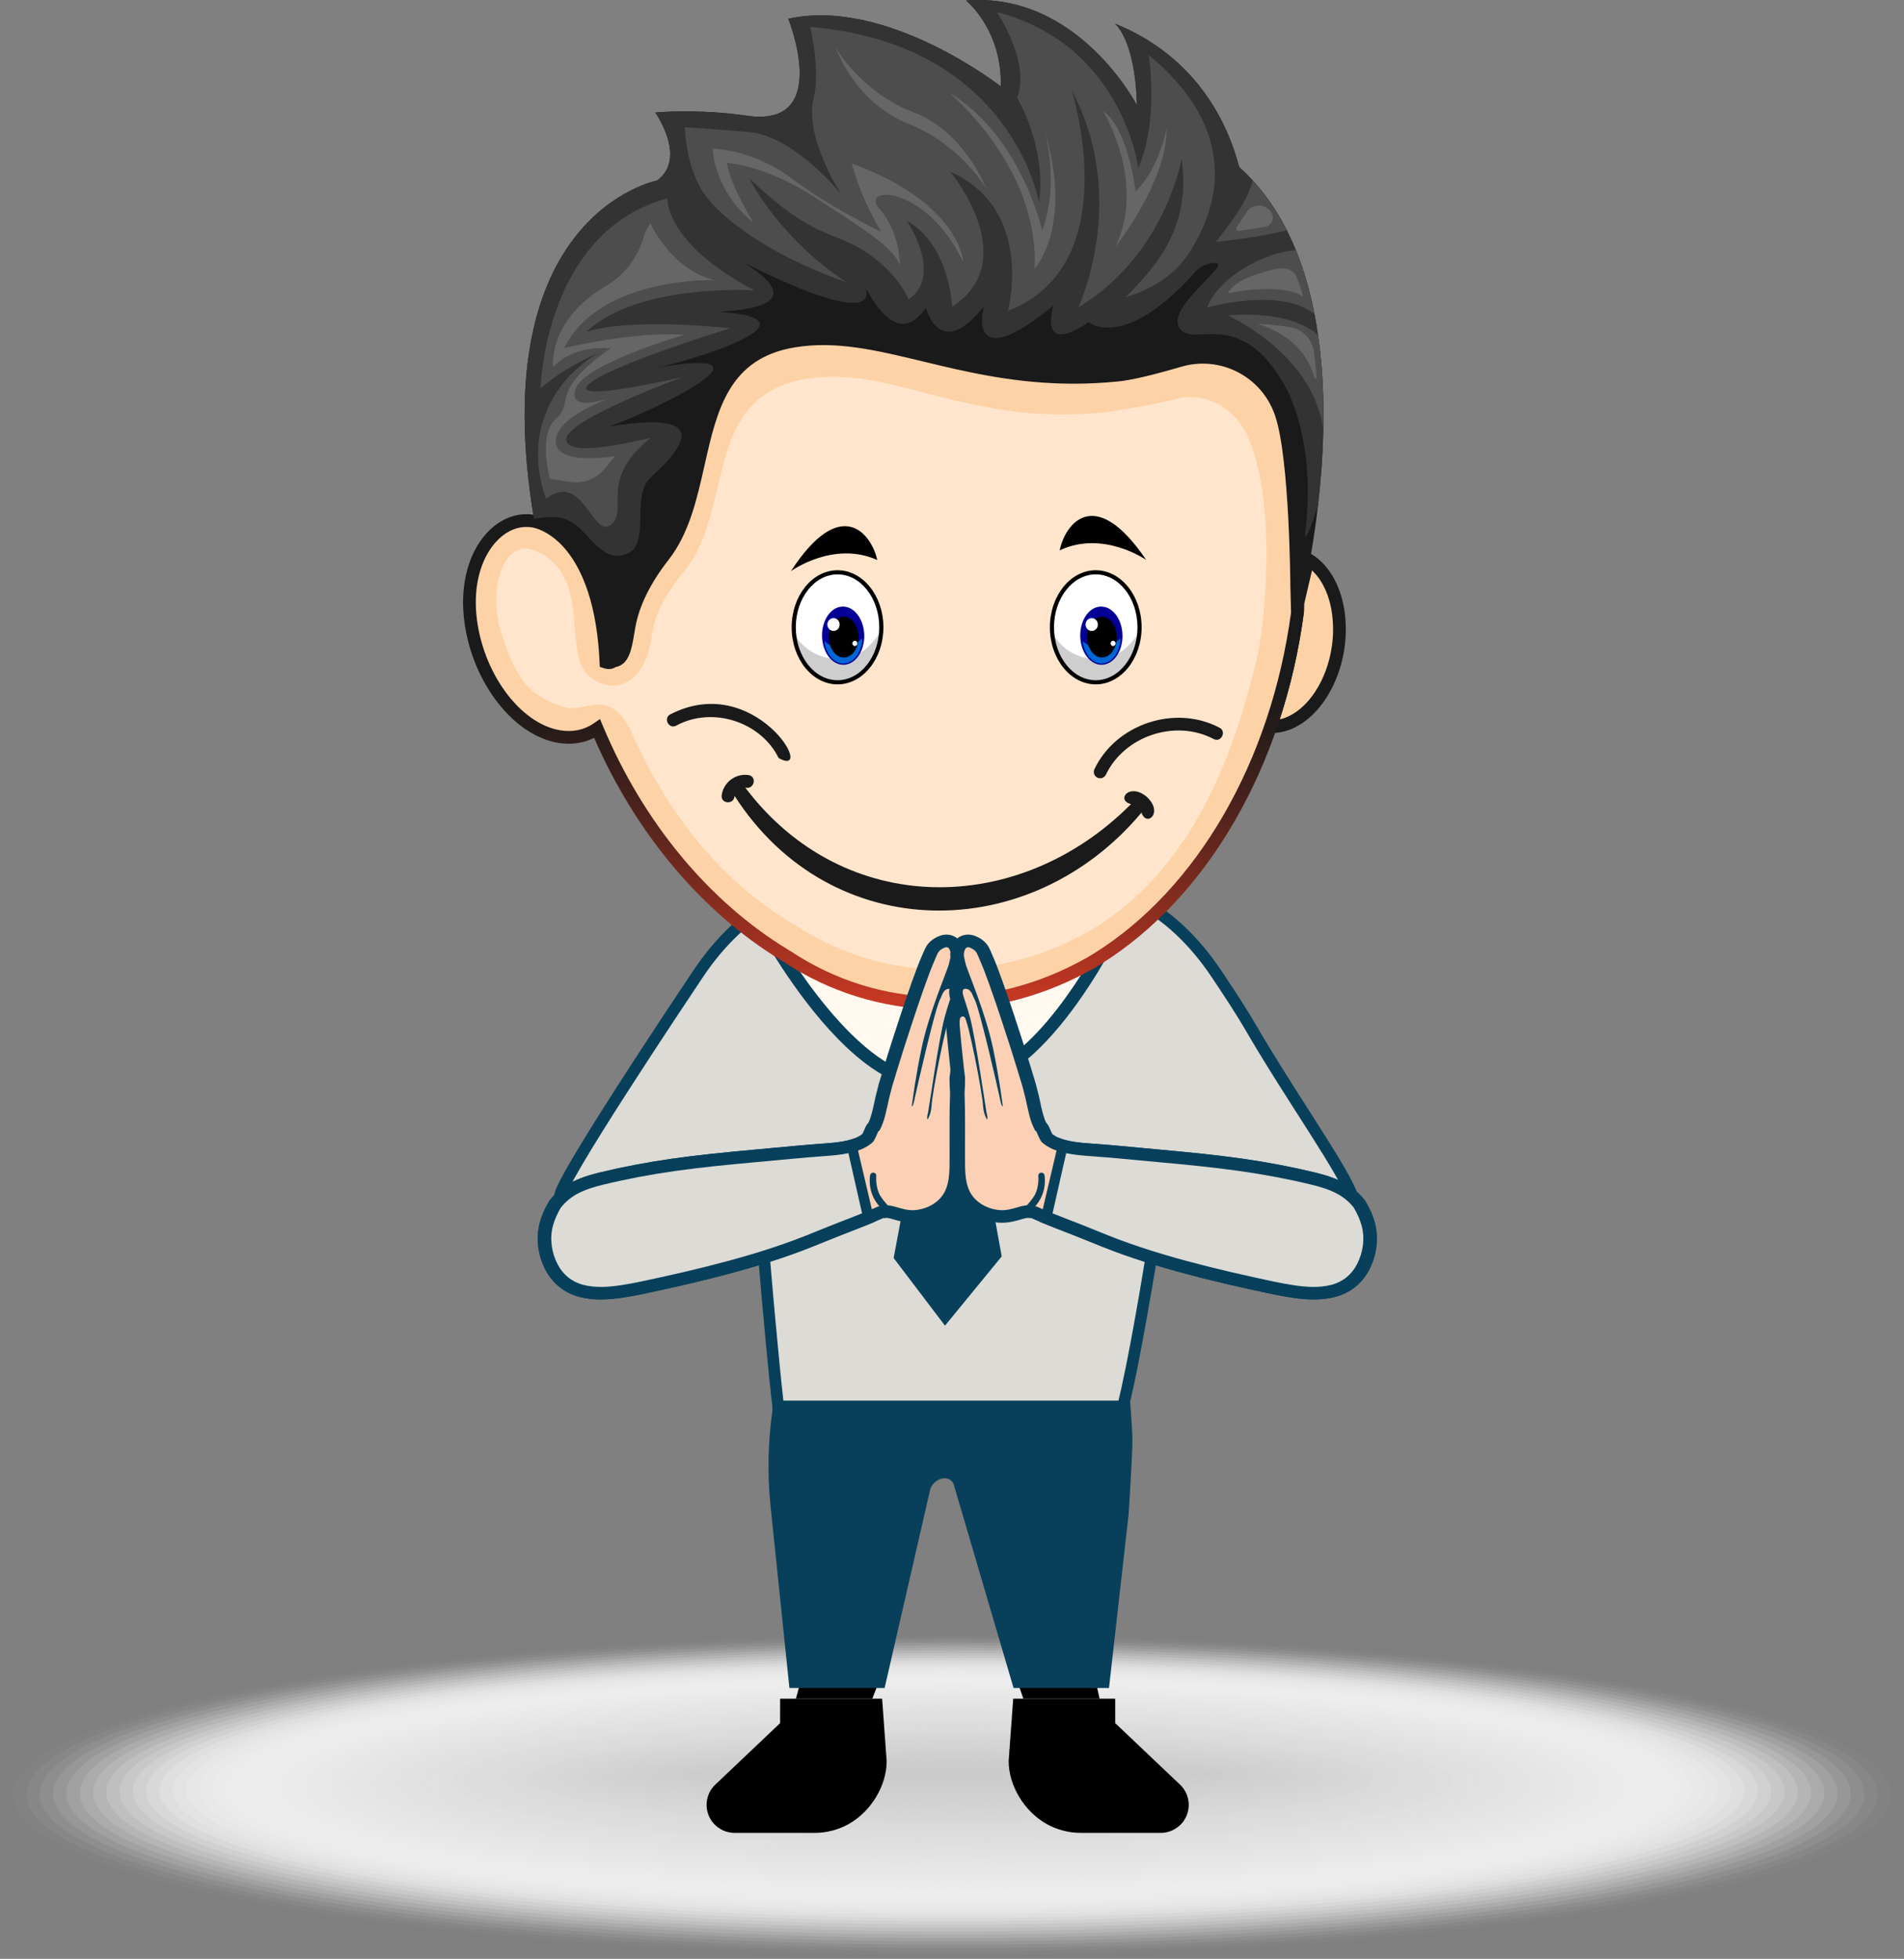
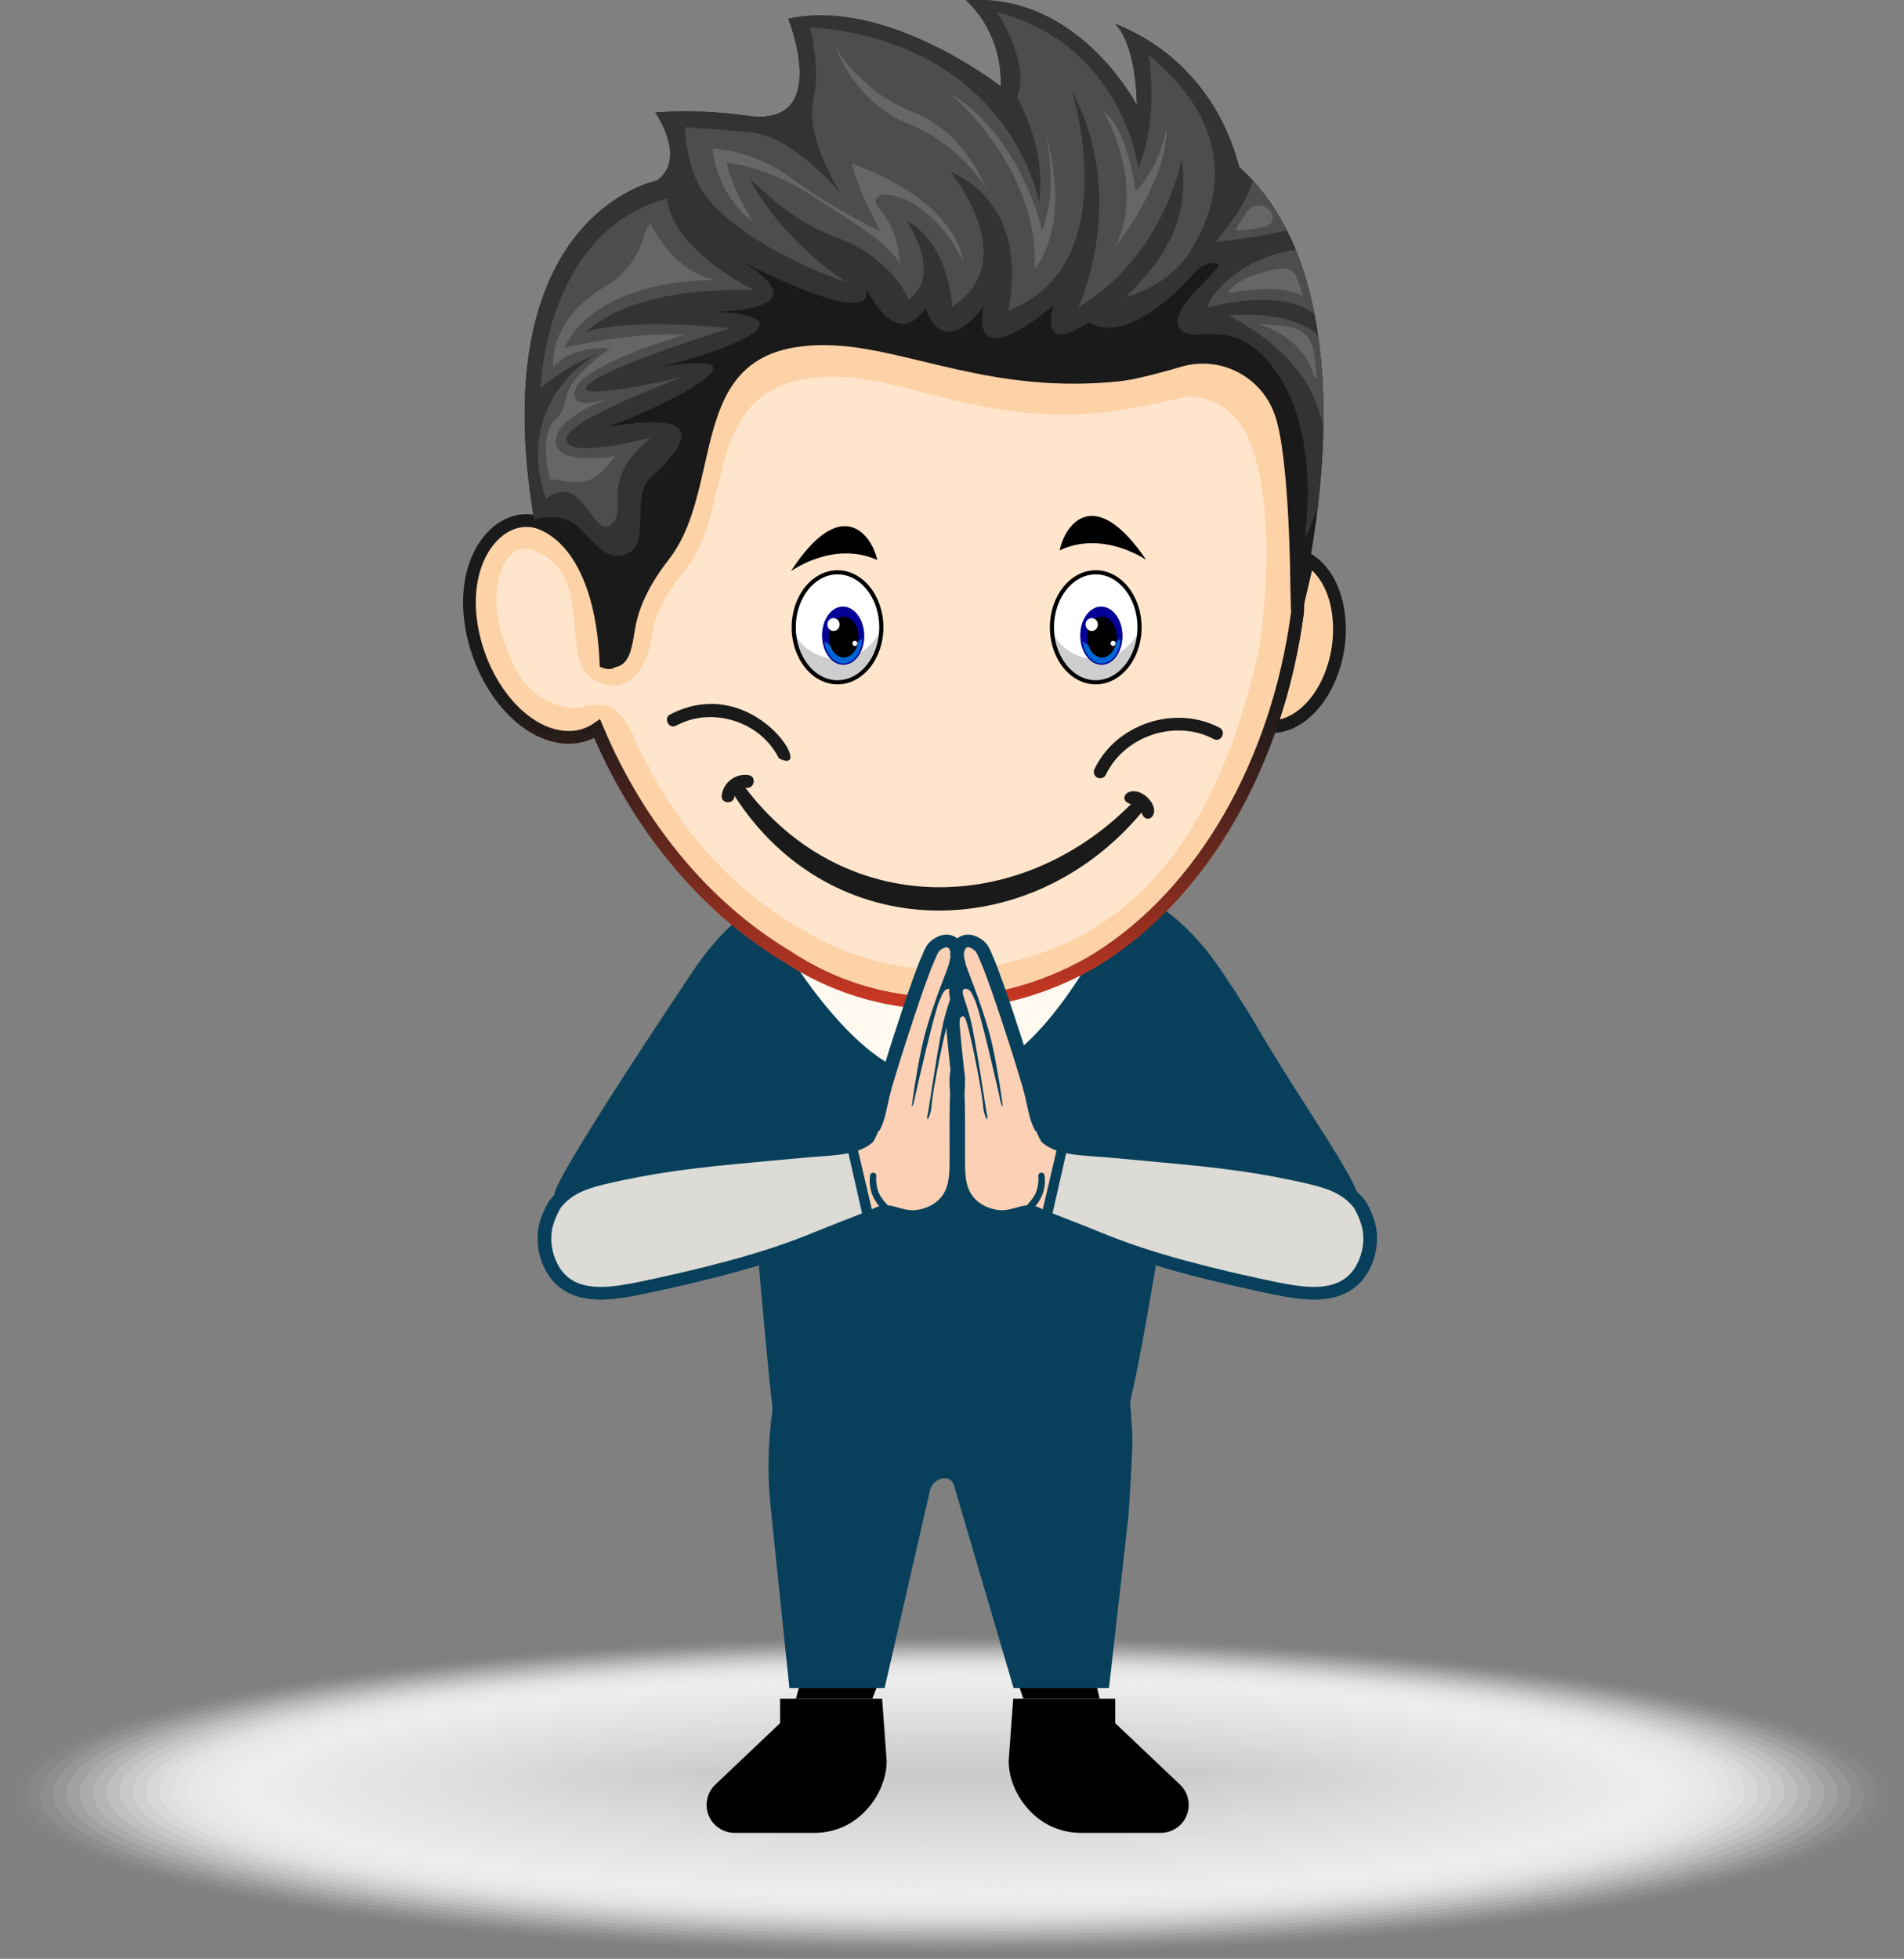
<svg xmlns="http://www.w3.org/2000/svg" width="353" height="363" viewBox="0 0 353 363" fill="none">
  <rect x="0" y="0" width="353" height="363" fill="#808080" stroke="none" />
  <g style="mix-blend-mode:multiply">
    <path opacity="0.02" d="M176.5 362.277C272.618 362.277 350.538 349.012 350.538 332.649C350.538 316.286 272.618 303.022 176.5 303.022C80.382 303.022 2.462 316.286 2.462 332.649C2.462 349.012 80.382 362.277 176.5 362.277Z" fill="#FEFEFE" />
    <path opacity="0.04" d="M176.5 361.651C271.257 361.651 348.073 348.631 348.073 332.569C348.073 316.508 271.257 303.487 176.5 303.487C81.743 303.487 4.927 316.508 4.927 332.569C4.927 348.631 81.743 361.651 176.5 361.651Z" fill="#FDFDFD" />
    <path opacity="0.06" d="M176.5 361.028C269.896 361.028 345.609 348.252 345.609 332.492C345.609 316.731 269.896 303.955 176.5 303.955C83.104 303.955 7.391 316.731 7.391 332.492C7.391 348.252 83.104 361.028 176.5 361.028Z" fill="#FCFCFC" />
    <path opacity="0.08" d="M176.5 360.401C268.535 360.401 343.144 347.87 343.144 332.412C343.144 316.954 268.535 304.423 176.5 304.423C84.465 304.423 9.856 316.954 9.856 332.412C9.856 347.87 84.465 360.401 176.5 360.401Z" fill="#FBFBFB" />
    <path opacity="0.1" d="M176.5 359.778C267.175 359.778 340.682 347.491 340.682 332.334C340.682 317.178 267.175 304.891 176.5 304.891C85.825 304.891 12.318 317.178 12.318 332.334C12.318 347.491 85.825 359.778 176.5 359.778Z" fill="#FAFAFA" />
    <path opacity="0.12" d="M176.5 359.152C265.814 359.152 338.217 347.11 338.217 332.255C338.217 317.399 265.814 305.357 176.5 305.357C87.186 305.357 14.783 317.399 14.783 332.255C14.783 347.11 87.186 359.152 176.5 359.152Z" fill="#F9F9F9" />
    <path opacity="0.13" d="M176.5 358.527C264.453 358.527 335.753 346.73 335.753 332.177C335.753 317.624 264.453 305.827 176.5 305.827C88.547 305.827 17.247 317.624 17.247 332.177C17.247 346.73 88.547 358.527 176.5 358.527Z" fill="#F8F8F8" />
    <path opacity="0.15" d="M176.5 357.902C263.093 357.902 333.291 346.349 333.291 332.097C333.291 317.846 263.093 306.292 176.5 306.292C89.907 306.292 19.709 317.846 19.709 332.097C19.709 346.349 89.907 357.902 176.5 357.902Z" fill="#F7F7F7" />
    <path opacity="0.17" d="M176.5 357.279C261.732 357.279 330.826 345.97 330.826 332.02C330.826 318.069 261.732 306.76 176.5 306.76C91.268 306.76 22.174 318.069 22.174 332.02C22.174 345.97 91.268 357.279 176.5 357.279Z" fill="#F6F6F6" />
    <path opacity="0.19" d="M176.5 356.654C260.371 356.654 328.362 345.589 328.362 331.94C328.362 318.291 260.371 307.226 176.5 307.226C92.629 307.226 24.638 318.291 24.638 331.94C24.638 345.589 92.629 356.654 176.5 356.654Z" fill="#F5F5F5" />
    <path opacity="0.21" d="M176.5 356.028C259.011 356.028 325.899 345.209 325.899 331.862C325.899 318.516 259.011 307.696 176.5 307.696C93.989 307.696 27.101 318.516 27.101 331.862C27.101 345.209 93.989 356.028 176.5 356.028Z" fill="#F4F4F4" />
    <path opacity="0.23" d="M176.5 355.403C257.65 355.403 323.435 344.828 323.435 331.782C323.435 318.737 257.65 308.162 176.5 308.162C95.35 308.162 29.565 318.737 29.565 331.782C29.565 344.828 95.35 355.403 176.5 355.403Z" fill="#F3F3F3" />
    <path opacity="0.25" d="M176.5 354.78C256.289 354.78 320.97 344.449 320.97 331.705C320.97 318.961 256.289 308.63 176.5 308.63C96.711 308.63 32.03 318.961 32.03 331.705C32.03 344.449 96.711 354.78 176.5 354.78Z" fill="#F2F2F2" />
    <path opacity="0.27" d="M176.5 354.152C254.928 354.152 318.506 344.067 318.506 331.625C318.506 319.183 254.928 309.098 176.5 309.098C98.072 309.098 34.494 319.183 34.494 331.625C34.494 344.067 98.072 354.152 176.5 354.152Z" fill="#F1F1F1" />
    <path opacity="0.29" d="M176.5 353.529C253.568 353.529 316.044 343.688 316.044 331.547C316.044 319.407 253.568 309.565 176.5 309.565C99.432 309.565 36.956 319.407 36.956 331.547C36.956 343.688 99.432 353.529 176.5 353.529Z" fill="#F0F0F0" />
    <path opacity="0.31" d="M176.5 352.904C252.207 352.904 313.579 343.307 313.579 331.468C313.579 319.629 252.207 310.031 176.5 310.031C100.793 310.031 39.421 319.629 39.421 331.468C39.421 343.307 100.793 352.904 176.5 352.904Z" fill="#EFEFEF" />
    <path opacity="0.33" d="M176.5 352.279C250.846 352.279 311.115 342.926 311.115 331.39C311.115 319.853 250.846 310.501 176.5 310.501C102.154 310.501 41.885 319.853 41.885 331.39C41.885 342.926 102.154 352.279 176.5 352.279Z" fill="#EEEEEE" />
    <path opacity="0.35" d="M176.5 351.653C249.486 351.653 308.652 342.545 308.652 331.31C308.652 320.075 249.486 310.967 176.5 310.967C103.514 310.967 44.348 320.075 44.348 331.31C44.348 342.545 103.514 351.653 176.5 351.653Z" fill="#EDEDED" />
    <path opacity="0.37" d="M176.5 351.03C248.125 351.03 306.188 342.167 306.188 331.233C306.188 320.299 248.125 311.435 176.5 311.435C104.875 311.435 46.812 320.299 46.812 331.233C46.812 342.167 104.875 351.03 176.5 351.03Z" fill="#ECECEC" />
    <path opacity="0.38" d="M176.5 350.403C246.764 350.403 303.723 341.784 303.723 331.153C303.723 320.521 246.764 311.903 176.5 311.903C106.236 311.903 49.277 320.521 49.277 331.153C49.277 341.784 106.236 350.403 176.5 350.403Z" fill="#EBEBEB" />
    <path opacity="0.4" d="M176.5 349.78C245.402 349.78 301.259 341.405 301.259 331.075C301.259 320.745 245.402 312.371 176.5 312.371C107.598 312.371 51.741 320.745 51.741 331.075C51.741 341.405 107.598 349.78 176.5 349.78Z" fill="#EAEAEA" />
    <path opacity="0.42" d="M176.5 349.154C244.043 349.154 298.797 341.024 298.797 330.995C298.797 320.966 244.043 312.836 176.5 312.836C108.957 312.836 54.203 320.966 54.203 330.995C54.203 341.024 108.957 349.154 176.5 349.154Z" fill="#E9E9E9" />
    <path opacity="0.44" d="M176.5 348.529C242.681 348.529 296.332 340.644 296.332 330.918C296.332 321.191 242.681 313.306 176.5 313.306C110.319 313.306 56.668 321.191 56.668 330.918C56.668 340.644 110.319 348.529 176.5 348.529Z" fill="#E8E8E8" />
    <path opacity="0.46" d="M176.5 347.904C241.32 347.904 293.868 340.263 293.868 330.838C293.868 321.413 241.32 313.772 176.5 313.772C111.68 313.772 59.132 321.413 59.132 330.838C59.132 340.263 111.68 347.904 176.5 347.904Z" fill="#E7E7E7" />
    <path opacity="0.48" d="M176.5 347.281C239.96 347.281 291.405 339.884 291.405 330.76C291.405 321.636 239.96 314.24 176.5 314.24C113.04 314.24 61.595 321.636 61.595 330.76C61.595 339.884 113.04 347.281 176.5 347.281Z" fill="#E6E6E6" />
    <path opacity="0.5" d="M176.5 346.653C238.599 346.653 288.941 339.502 288.941 330.681C288.941 321.859 238.599 314.708 176.5 314.708C114.401 314.708 64.059 321.859 64.059 330.681C64.059 339.502 114.401 346.653 176.5 346.653Z" fill="#E6E6E6" />
    <path opacity="0.52" d="M176.5 346.03C237.238 346.03 286.476 339.123 286.476 330.603C286.476 322.083 237.238 315.176 176.5 315.176C115.762 315.176 66.524 322.083 66.524 330.603C66.524 339.123 115.762 346.03 176.5 346.03Z" fill="#E5E5E5" />
    <path opacity="0.54" d="M176.5 345.405C235.877 345.405 284.012 338.742 284.012 330.523C284.012 322.304 235.877 315.641 176.5 315.641C117.123 315.641 68.988 322.304 68.988 330.523C68.988 338.742 117.123 345.405 176.5 345.405Z" fill="#E4E4E4" />
    <path opacity="0.56" d="M176.5 344.78C234.517 344.78 281.55 338.362 281.55 330.446C281.55 322.529 234.517 316.112 176.5 316.112C118.483 316.112 71.45 322.529 71.45 330.446C71.45 338.362 118.483 344.78 176.5 344.78Z" fill="#E3E3E3" />
    <path opacity="0.58" d="M176.5 344.154C233.156 344.154 279.085 337.981 279.085 330.366C279.085 322.751 233.156 316.577 176.5 316.577C119.844 316.577 73.915 322.751 73.915 330.366C73.915 337.981 119.844 344.154 176.5 344.154Z" fill="#E2E2E2" />
    <path opacity="0.6" d="M176.5 343.531C231.795 343.531 276.621 337.602 276.621 330.288C276.621 322.974 231.795 317.045 176.5 317.045C121.205 317.045 76.379 322.974 76.379 330.288C76.379 337.602 121.205 343.531 176.5 343.531Z" fill="#E1E1E1" />
    <path opacity="0.62" d="M176.5 342.904C230.435 342.904 274.158 337.22 274.158 330.208C274.158 323.197 230.435 317.513 176.5 317.513C122.565 317.513 78.842 323.197 78.842 330.208C78.842 337.22 122.565 342.904 176.5 342.904Z" fill="#E0E0E0" />
    <path opacity="0.63" d="M176.5 342.281C229.074 342.281 271.694 336.841 271.694 330.131C271.694 323.421 229.074 317.981 176.5 317.981C123.926 317.981 81.306 323.421 81.306 330.131C81.306 336.841 123.926 342.281 176.5 342.281Z" fill="#DFDFDF" />
    <path opacity="0.65" d="M176.5 341.655C227.713 341.655 269.229 336.46 269.229 330.051C269.229 323.642 227.713 318.447 176.5 318.447C125.287 318.447 83.771 323.642 83.771 330.051C83.771 336.46 125.287 341.655 176.5 341.655Z" fill="#DEDEDE" />
    <path opacity="0.67" d="M176.5 341.03C226.353 341.03 266.767 336.08 266.767 329.973C266.767 323.867 226.353 318.917 176.5 318.917C126.647 318.917 86.233 323.867 86.233 329.973C86.233 336.08 126.647 341.03 176.5 341.03Z" fill="#DDDDDD" />
    <path opacity="0.69" d="M176.5 340.405C224.992 340.405 264.303 335.699 264.303 329.894C264.303 324.088 224.992 319.382 176.5 319.382C128.008 319.382 88.697 324.088 88.697 329.894C88.697 335.699 128.008 340.405 176.5 340.405Z" fill="#DCDCDC" />
    <path opacity="0.71" d="M176.5 339.782C223.631 339.782 261.838 335.32 261.838 329.816C261.838 324.312 223.631 319.85 176.5 319.85C129.369 319.85 91.162 324.312 91.162 329.816C91.162 335.32 129.369 339.782 176.5 339.782Z" fill="#DBDBDB" />
    <path opacity="0.73" d="M176.5 339.156C222.27 339.156 259.374 334.939 259.374 329.736C259.374 324.534 222.27 320.316 176.5 320.316C130.73 320.316 93.626 324.534 93.626 329.736C93.626 334.939 130.73 339.156 176.5 339.156Z" fill="#DADADA" />
    <path opacity="0.75" d="M176.5 338.531C220.91 338.531 256.911 334.559 256.911 329.659C256.911 324.758 220.91 320.786 176.5 320.786C132.09 320.786 96.089 324.758 96.089 329.659C96.089 334.559 132.09 338.531 176.5 338.531Z" fill="#D9D9D9" />
    <path opacity="0.77" d="M176.5 337.906C219.549 337.906 254.447 334.178 254.447 329.579C254.447 324.98 219.549 321.252 176.5 321.252C133.451 321.252 98.553 324.98 98.553 329.579C98.553 334.178 133.451 337.906 176.5 337.906Z" fill="#D8D8D8" />
    <path opacity="0.79" d="M176.5 337.283C218.188 337.283 251.982 333.799 251.982 329.501C251.982 325.204 218.188 321.72 176.5 321.72C134.812 321.72 101.018 325.204 101.018 329.501C101.018 333.799 134.812 337.283 176.5 337.283Z" fill="#D7D7D7" />
    <path opacity="0.81" d="M176.5 336.655C216.828 336.655 249.52 333.417 249.52 329.421C249.52 325.426 216.828 322.188 176.5 322.188C136.172 322.188 103.48 325.426 103.48 329.421C103.48 333.417 136.172 336.655 176.5 336.655Z" fill="#D6D6D6" />
    <path opacity="0.83" d="M176.5 336.032C215.467 336.032 247.056 333.038 247.056 329.344C247.056 325.65 215.467 322.655 176.5 322.655C137.533 322.655 105.944 325.65 105.944 329.344C105.944 333.038 137.533 336.032 176.5 336.032Z" fill="#D5D5D5" />
    <path opacity="0.85" d="M176.5 335.407C214.106 335.407 244.591 332.657 244.591 329.264C244.591 325.871 214.106 323.121 176.5 323.121C138.894 323.121 108.409 325.871 108.409 329.264C108.409 332.657 138.894 335.407 176.5 335.407Z" fill="#D4D4D4" />
    <path opacity="0.87" d="M176.5 334.782C212.745 334.782 242.127 332.277 242.127 329.186C242.127 326.096 212.745 323.591 176.5 323.591C140.255 323.591 110.873 326.096 110.873 329.186C110.873 332.277 140.255 334.782 176.5 334.782Z" fill="#D3D3D3" />
    <path opacity="0.88" d="M176.5 334.156C211.385 334.156 239.664 331.895 239.664 329.107C239.664 326.318 211.385 324.057 176.5 324.057C141.615 324.057 113.336 326.318 113.336 329.107C113.336 331.895 141.615 334.156 176.5 334.156Z" fill="#D2D2D2" />
    <path opacity="0.9" d="M176.5 333.533C210.024 333.533 237.2 331.517 237.2 329.029C237.2 326.541 210.024 324.525 176.5 324.525C142.976 324.525 115.8 326.541 115.8 329.029C115.8 331.517 142.976 333.533 176.5 333.533Z" fill="#D1D1D1" />
    <path opacity="0.92" d="M176.5 332.906C208.663 332.906 234.735 331.134 234.735 328.949C234.735 326.764 208.663 324.993 176.5 324.993C144.338 324.993 118.265 326.764 118.265 328.949C118.265 331.134 144.338 332.906 176.5 332.906Z" fill="#D0D0D0" />
    <path opacity="0.94" d="M176.5 332.283C207.303 332.283 232.273 330.755 232.273 328.872C232.273 326.988 207.303 325.461 176.5 325.461C145.697 325.461 120.727 326.988 120.727 328.872C120.727 330.755 145.697 332.283 176.5 332.283Z" fill="#CFCFCF" />
    <path opacity="0.96" d="M176.5 331.657C205.942 331.657 229.809 330.374 229.809 328.792C229.809 327.209 205.942 325.926 176.5 325.926C147.058 325.926 123.191 327.209 123.191 328.792C123.191 330.374 147.058 331.657 176.5 331.657Z" fill="#CECECE" />
    <path opacity="0.98" d="M176.5 331.032C204.58 331.032 227.344 329.994 227.344 328.714C227.344 327.434 204.58 326.396 176.5 326.396C148.42 326.396 125.656 327.434 125.656 328.714C125.656 329.994 148.42 331.032 176.5 331.032Z" fill="#CDCDCD" />
    <path d="M176.5 330.407C203.219 330.407 224.88 329.613 224.88 328.634C224.88 327.656 203.219 326.862 176.5 326.862C149.781 326.862 128.12 327.656 128.12 328.634C128.12 329.613 149.781 330.407 176.5 330.407Z" fill="#CCCCCC" />
  </g>
  <path d="M177.412 272.892L177.257 272.887C175.954 272.838 174.656 272.756 173.402 272.678L173.231 272.667C173.134 272.661 173.046 272.65 172.96 272.635C172.688 272.588 172.446 272.538 172.218 272.488L172.132 272.601L171.92 272.588C166.922 272.299 162.895 271.85 159.247 271.177C157.233 270.807 155.199 270.311 153.203 269.703C152.649 269.535 152.095 269.373 151.538 269.209C150.413 268.881 149.253 268.543 148.099 268.148C147.787 268.282 147.319 268.476 146.724 268.476C145.674 268.476 144.324 267.943 143.856 265.401C143.121 261.404 142.058 249.722 141.547 244.109C141.45 243.031 141.37 242.171 141.318 241.619C141.184 240.228 141.072 238.859 140.96 237.533C140.643 233.721 140.346 230.12 139.61 225.857C139.199 223.471 138.278 222.699 137.896 222.699C137.868 222.699 137.78 222.699 137.676 222.811C137.357 223.156 136.695 223.876 135.695 224.186C135.3 224.309 134.871 224.372 134.421 224.372C133.795 224.372 133.215 224.255 132.732 224.141C131.087 223.755 129.559 223.029 128.323 222.44C128.261 222.423 127.997 222.365 127.357 222.365C125.309 222.365 121.73 222.949 118.269 223.516C114.353 224.156 110.304 224.818 107.531 224.82C105.653 224.82 104.435 224.525 103.577 223.859C101.951 222.6 102.941 220.564 103.532 219.348C104.058 218.264 104.86 216.808 105.983 214.893C107.842 211.728 110.552 207.362 114.045 201.918C116.829 197.577 121.57 190.277 128.34 180.147L128.513 179.891C130.622 176.732 132.987 173.916 135.538 171.525C138.474 168.774 141.626 166.678 144.91 165.298C147.884 164.047 150.976 163.334 153.966 162.644C154.667 162.482 155.365 162.32 156.064 162.152C156.318 162.089 156.573 162.023 156.825 161.956L156.961 161.919L156.987 161.96C157.097 161.878 157.209 161.792 157.325 161.703C157.414 161.637 157.5 161.57 157.588 161.501C158.537 160.572 160.081 159.12 162.297 158.866C162.474 158.847 162.658 158.836 162.839 158.836C164.85 158.836 166.743 160.013 167.444 161.699C168.052 163.161 167.574 164.759 166.254 165.671C166.189 165.716 166.12 165.761 166.047 165.807C166.828 166.82 167.964 167.799 169.344 168.62C170.327 169.205 171.392 169.707 172.511 170.112L172.485 170.274C173.956 170.731 175.579 170.964 177.315 170.964C177.725 170.964 178.147 170.951 178.568 170.925C180.01 170.837 181.535 170.466 183.365 169.757C184.159 169.422 184.918 169.041 185.621 168.623C187.011 167.797 188.143 166.82 188.922 165.813C188.848 165.766 188.777 165.72 188.71 165.675C187.391 164.763 186.914 163.165 187.52 161.703C188.221 160.017 190.114 158.84 192.126 158.84C192.309 158.84 192.49 158.851 192.667 158.87C194.982 159.136 196.509 160.645 197.736 161.859L197.762 161.885C197.824 161.928 197.885 161.971 197.945 162.014L198.001 161.923L198.141 161.96C198.394 162.027 198.644 162.094 198.898 162.156C199.597 162.324 200.297 162.486 200.996 162.648C203.987 163.338 207.078 164.052 210.05 165.302C213.333 166.682 216.486 168.778 219.422 171.529C221.975 173.92 224.338 176.736 226.447 179.895C228.623 183.153 230.872 186.521 232.922 190.046C235.919 195.204 239.397 200.641 242.465 205.439C248.071 214.203 251.275 219.298 251.954 222.076C252.375 223.794 251.847 224.939 251.331 225.597C250.436 226.735 248.951 227.289 246.786 227.289C242.974 227.289 237.049 225.553 232.286 224.158C230.052 223.505 227.314 222.703 226.326 222.589C225.149 223.147 223.737 223.79 222.225 224.143C221.74 224.258 221.16 224.374 220.537 224.374C220.087 224.374 219.657 224.312 219.263 224.191C218.262 223.88 217.6 223.16 217.281 222.815C216.967 222.472 216.673 222.114 216.399 221.746C216.223 222.824 216.033 223.986 215.841 225.163C209.362 264.892 207.932 267.141 205.77 267.902C205.112 268.133 204.707 268.359 204.239 268.618C203.62 268.961 202.919 269.349 201.759 269.703C199.763 270.311 197.729 270.807 195.716 271.177C192.067 271.85 188.04 272.299 183.042 272.588L182.833 272.601L182.746 272.488C182.52 272.54 182.276 272.588 182.005 272.635C181.921 272.65 181.83 272.661 181.742 272.667L181.563 272.678C180.308 272.756 179.01 272.836 177.723 272.885L177.554 272.889H177.414L177.412 272.892Z" fill="#08405B" />
-   <path d="M225.746 220.48C224.457 221.094 223.137 221.718 221.738 222.045C221.167 222.179 220.483 222.311 219.905 222.132C219.494 222.004 219.155 221.662 218.87 221.353C217.359 219.712 216.415 217.563 215.41 215.588C215.395 215.557 215.386 215.523 215.384 215.488C215.311 212.892 208.019 264.825 205.056 265.869C203.299 266.488 202.913 267.098 201.134 267.641C199.226 268.221 197.287 268.698 195.327 269.06C191.239 269.815 187.065 270.199 182.919 270.438C182.85 270.442 182.783 270.447 182.714 270.451C182.742 270.367 182.714 270.278 182.595 270.311C182.276 270.395 181.953 270.459 181.629 270.516C181.621 270.516 181.61 270.518 181.601 270.52C180.28 270.602 178.96 270.684 177.638 270.735C177.587 270.735 177.535 270.738 177.483 270.74C177.431 270.74 177.38 270.738 177.328 270.735C176.006 270.684 174.687 270.602 173.365 270.52C173.356 270.52 173.346 270.52 173.337 270.516C173.013 270.457 172.692 270.393 172.371 270.311C172.25 270.28 172.224 270.369 172.252 270.451C172.183 270.447 172.117 270.442 172.048 270.438C167.901 270.199 163.727 269.813 159.639 269.06C157.679 268.698 155.741 268.224 153.832 267.641C152.051 267.1 150.251 266.624 148.494 266.005C147.243 265.565 146.441 267.527 145.98 265.015C145.124 260.367 143.796 244.855 143.468 241.418C142.965 236.162 142.756 231.401 141.739 225.497C140.848 220.333 137.607 219.715 136.094 221.355C135.809 221.664 135.471 222.004 135.059 222.134C134.481 222.313 133.798 222.181 133.226 222.047C131.829 221.72 130.507 221.099 129.218 220.482C126.1 218.994 107.637 224.281 104.899 222.16C103.525 221.094 128.101 184.39 130.305 181.094C132.239 178.198 134.468 175.485 137.012 173.103C139.582 170.692 142.489 168.659 145.747 167.29C149.22 165.828 152.925 165.132 156.569 164.254C156.886 164.179 157.2 164.092 157.515 164.008C157.442 164.095 157.368 164.181 157.295 164.269C157.44 164.202 157.584 164.136 157.729 164.069C158.179 163.788 158.567 163.463 158.979 163.157C158.988 163.15 158.994 163.144 159.001 163.137C160.018 162.139 161.088 161.182 162.539 161.016C163.623 160.891 165.01 161.475 165.45 162.534C165.674 163.073 165.499 163.577 165.025 163.905C164.605 164.196 163.958 164.509 163.445 164.293C163.438 164.291 163.427 164.293 163.419 164.293C163.268 163.935 163.147 163.564 163.061 163.189C163.054 163.206 163.05 163.221 163.043 163.239C163.018 163.323 162.998 163.407 162.979 163.493C162.94 163.676 162.921 163.816 162.905 164C162.899 164.077 162.897 164.155 162.895 164.233C162.895 164.256 162.895 164.28 162.901 164.304C163.572 166.967 165.963 169.129 168.238 170.481C169.35 171.141 170.538 171.699 171.772 172.148C171.687 172.15 171.644 172.208 171.642 172.277C173.906 173.015 176.325 173.23 178.697 173.084C180.614 172.965 182.412 172.443 184.169 171.762C185.051 171.391 185.907 170.964 186.72 170.481C189.105 169.065 191.625 166.757 192.147 163.916C192.154 163.881 192.151 163.847 192.145 163.814C192.11 163.663 192.074 163.515 192.033 163.366C192.003 163.258 191.97 163.15 191.934 163.045C191.845 163.471 191.712 163.89 191.541 164.295C191.533 164.295 191.522 164.291 191.515 164.295C191.002 164.511 190.355 164.198 189.935 163.907C189.461 163.579 189.286 163.075 189.51 162.536C189.95 161.479 191.336 160.895 192.421 161.018C194.057 161.205 195.209 162.4 196.347 163.523L196.324 163.519C196.839 163.866 197.337 164.241 197.811 164.644C197.854 164.593 197.863 164.511 197.798 164.427C197.688 164.286 197.568 164.151 197.449 164.013C197.764 164.097 198.079 164.183 198.396 164.258C202.042 165.138 205.744 165.835 209.217 167.294C212.473 168.663 215.38 170.697 217.95 173.107C220.492 175.49 222.723 178.202 224.658 181.098C226.861 184.397 229.069 187.707 231.061 191.137C238.597 204.104 248.815 218.317 249.863 222.595C251.603 229.708 227.691 219.557 225.744 220.489L225.746 220.48Z" fill="#DCDBD6" />
  <path d="M248.226 114.48C247.778 109.516 245.615 105.532 242.506 103.684L240.635 111.698C240.609 112.653 240.594 113.197 240.594 113.197C239.608 120.704 237.896 127.908 235.559 134.668C236.579 134.674 237.603 134.508 238.666 134.126C244.779 131.793 249.061 123.037 248.226 114.48Z" fill="#FDD2A7" />
  <path d="M235.609 135.845C235.589 135.845 235.572 135.845 235.553 135.845L233.907 135.836L234.446 134.279C236.786 127.52 238.459 120.394 239.419 113.1C239.423 112.936 239.438 112.435 239.459 111.666V111.545L241.728 101.844L243.112 102.668C246.575 104.727 248.925 109.102 249.404 114.37C249.826 118.716 249.013 123.257 247.114 127.153C245.18 131.123 242.329 133.99 239.089 135.228L239.065 135.237C237.92 135.646 236.788 135.847 235.611 135.847L235.609 135.845ZM241.812 111.847C241.788 112.731 241.773 113.231 241.773 113.231L241.764 113.348C240.865 120.195 239.354 126.901 237.26 133.307C237.592 133.234 237.924 133.139 238.256 133.018C243.888 130.86 247.834 122.597 247.053 114.592V114.583C246.713 110.825 245.324 107.634 243.246 105.704L241.812 111.847Z" fill="#1A1A1A" />
  <path d="M172.252 198.149L169.561 194.072L176.153 186.072L182.587 193.683L179.43 198.041L185.715 232.828L175.2 245.66L165.68 233.126L172.252 198.149Z" fill="#08405B" />
  <path d="M182.77 185.188C190.375 184.071 197.499 181.277 203.967 177.118C200.77 182.668 193.95 193.278 186.188 197.942L176.153 186.07L165.596 198.882C156.51 194.464 148.054 182.131 144.337 176.139C156.713 183.737 170.215 187.049 182.768 185.186L182.77 185.188Z" fill="#FFF9EF" />
  <path d="M165.915 200.35L165.081 199.945C155.907 195.484 147.519 183.506 143.336 176.764L140.71 172.532L144.953 175.136C154.96 181.279 165.719 184.509 175.888 184.509H175.911L176.14 184.231L176.373 184.507C178.477 184.485 180.556 184.326 182.595 184.022C189.866 182.952 196.841 180.296 203.325 176.126L207.408 173.5L204.985 177.706C201.591 183.599 194.713 194.194 186.791 198.953L185.931 199.47L176.161 187.913L165.913 200.352L165.915 200.35ZM147.978 179.567C151.972 185.406 158.466 193.694 165.29 197.401L173.997 186.831C165.407 186.512 156.491 184.032 147.978 179.567ZM178.318 186.807L186.423 196.396C192.026 192.679 197.091 185.895 200.53 180.503C194.939 183.493 189.04 185.458 182.938 186.355C181.416 186.581 179.874 186.73 178.318 186.807Z" fill="#08405B" />
  <path d="M87.149 114.066C88.208 125.053 95.541 135.079 103.562 136.477C106.203 136.944 108.665 136.442 110.709 135.034C118.582 153.825 131.236 168.321 145.451 176.965C145.598 177.057 145.751 177.137 145.893 177.232C162.953 188.517 184.258 188.604 202.178 178.444C202.632 178.187 203.081 177.909 203.527 177.629C222.762 165.602 236.747 141.757 240.538 113.583L240.406 108.524C240.406 108.524 240.29 84.886 237.547 76.751C237.515 76.659 237.484 76.566 237.452 76.475C234.768 68.763 226.499 64.528 218.663 66.829C214.547 68.038 210.039 69.218 207.275 69.502C180.295 72.26 164.229 60.421 147.23 63.196C126.383 66.583 132.866 90.382 123.043 102.983C118.948 108.212 117.228 112.649 116.619 116.054C116.05 119.223 115.837 122.334 113.638 122.485C113.336 122.796 112.915 122.895 112.333 122.705C112.327 122.565 112.32 122.429 112.314 122.293C112.266 121.334 112.202 120.413 112.12 119.525C112.113 119.473 112.109 119.424 112.107 119.372C110.119 98.173 99.045 96.609 99.045 96.609C98.54 96.512 98.042 96.471 97.548 96.474C91.418 96.523 86.172 103.899 87.151 114.068L87.149 114.066Z" fill="#FDD2A7" />
  <path d="M174.59 187.064C174.29 187.064 173.995 187.062 173.695 187.058C163.572 186.887 153.733 183.83 145.244 178.215C145.18 178.172 145.115 178.135 145.05 178.097C144.975 178.054 144.902 178.01 144.828 177.963C130.113 169.017 117.833 154.405 110.153 136.731C108.116 137.755 105.793 138.068 103.357 137.637C99.181 136.908 95.073 134.04 91.794 129.562C88.575 125.163 86.507 119.7 85.976 114.176C85.388 108.056 86.916 102.476 90.17 98.865C92.227 96.581 94.845 95.311 97.538 95.29C98.115 95.277 98.689 95.337 99.243 95.443C100.082 95.574 111.264 97.75 113.282 119.258V119.299C113.286 119.331 113.29 119.361 113.295 119.393C113.353 120.029 113.403 120.67 113.443 121.312L113.562 121.304C114.496 121.239 114.843 119.562 115.265 117.009C115.33 116.623 115.395 116.232 115.466 115.84C116.249 111.463 118.487 106.89 122.12 102.25C125.6 97.787 126.986 91.635 128.325 85.686C130.695 75.164 133.146 64.287 147.045 62.027C155.148 60.703 162.813 62.551 171.687 64.688C181.614 67.077 192.865 69.787 207.158 68.325C209.392 68.094 213.256 67.184 218.334 65.695C226.788 63.211 235.678 67.775 238.569 76.085C238.601 76.18 238.636 76.275 238.668 76.372C241.428 84.559 241.583 107.362 241.59 108.503L241.723 113.643L241.71 113.736C237.901 142.046 223.862 166.303 204.157 178.625C203.693 178.916 203.234 179.201 202.762 179.468C193.984 184.442 184.264 187.062 174.594 187.062L174.59 187.064ZM111.238 133.24L111.798 134.579C119.244 152.354 131.415 167.049 146.066 175.958C146.133 175.999 146.185 176.029 146.238 176.061C146.344 176.124 146.448 176.184 146.549 176.251C163.052 187.168 183.633 187.605 201.6 177.42C202.031 177.176 202.462 176.909 202.904 176.633C222.003 164.69 235.626 141.104 239.36 113.522L239.231 108.533C239.231 108.298 239.084 84.992 236.434 77.133C236.404 77.044 236.374 76.956 236.344 76.868C233.864 69.746 226.247 65.835 219 67.963C213.711 69.515 209.808 70.43 207.4 70.677C204.504 70.973 201.731 71.104 199.073 71.104C188.24 71.104 179.253 68.942 171.135 66.986C162.509 64.908 155.057 63.116 147.424 64.36C135.096 66.363 132.924 76.003 130.626 86.21C129.229 92.411 127.784 98.826 123.978 103.707C120.582 108.043 118.5 112.265 117.788 116.26C117.719 116.644 117.657 117.026 117.594 117.401C117.122 120.239 116.637 123.169 114.123 123.615C113.674 123.915 112.967 124.152 111.975 123.829L111.203 123.576L111.143 122.352C111.098 121.437 111.033 120.523 110.951 119.633C110.947 119.585 110.94 119.525 110.936 119.465C109.953 109.014 106.699 103.666 104.14 101.017C101.423 98.203 98.9 97.778 98.874 97.774L98.827 97.765C98.411 97.685 97.995 97.647 97.557 97.651C95.507 97.668 93.559 98.634 91.925 100.447C89.114 103.569 87.8 108.492 88.326 113.953C89.336 124.424 96.263 134.008 103.769 135.317C106.089 135.726 108.258 135.295 110.045 134.064L111.24 133.24H111.238Z" fill="url(#paint0_linear_0_5)" />
  <path d="M93.014 117.587C95.938 126.552 98.51 129.131 104.694 131.047C108.379 132.188 112.771 127.341 116.792 135.094C124.16 151.865 134.58 164.049 147.903 171.755C148.041 171.837 148.183 171.908 148.317 171.993C164.303 182.055 184.275 182.118 201.082 173.038C201.509 172.81 201.93 172.56 202.348 172.31C218.998 162.387 227.943 143.963 233.157 121.455C234.244 116.761 236.956 93.634 231.398 81.081C228.155 73.756 221.348 73.023 218.642 73.782C214.782 74.865 206.947 76.191 204.355 76.445C179.059 78.925 165.586 67.691 149.645 70.179C130.098 73.217 136.161 94.46 126.943 105.717C123.101 110.387 121.277 114.318 120.915 117.39C119.925 125.795 114.739 129.297 109.556 125.575C103.754 121.409 110.373 106.45 98.922 101.948C93.572 99.846 90.194 108.932 93.014 117.582V117.587Z" fill="#FFE5CB" />
  <path fill-rule="evenodd" clip-rule="evenodd" d="M99.008 96.195C99.008 96.195 100.703 96.435 102.889 97.998C106.565 100.631 111.619 107.004 112.294 122.285C112.749 122.434 113.15 122.498 113.502 122.494C115.832 122.459 116.044 119.286 116.622 116.051C117.23 112.647 118.948 108.209 123.045 102.981C132.868 90.382 126.383 66.581 147.23 63.196C164.229 60.421 180.295 72.26 207.275 69.502C210.039 69.218 214.547 68.038 218.663 66.831C226.499 64.53 234.768 68.765 237.452 76.478C237.484 76.57 237.517 76.663 237.547 76.756C240.29 84.889 240.406 108.526 240.406 108.526L240.563 114.607C240.563 114.607 242.924 105.913 244.335 93.822C244.843 89.447 245.229 84.632 245.333 79.621C245.419 75.505 245.316 71.255 244.932 67.014C244.783 65.356 244.593 63.702 244.352 62.055C244.164 60.764 243.951 59.478 243.703 58.204C242.907 54.116 241.786 50.129 240.257 46.376C239.746 45.116 239.183 43.883 238.578 42.682C238.302 42.141 238.019 41.608 237.722 41.078C236.309 38.538 234.658 36.155 232.734 33.98C232.573 33.799 232.409 33.618 232.245 33.439C231.454 32.578 230.621 31.75 229.737 30.961C226.337 17.985 217.866 8.824 206.708 4.391C206.822 4.479 210.492 7.429 210.796 19.534C210.796 19.534 199.907 -1.573 179.109 0.094C179.109 0.094 185.817 5.456 185.554 16.028C185.554 16.028 164.41 -0.566 146.154 3.483C146.154 3.483 154.35 23.822 138.42 21.44C129.369 20.109 121.482 20.853 121.482 20.853C121.482 20.853 127.484 29.297 121.818 33.46C121.818 33.46 89.543 39.601 99.008 96.2V96.195Z" fill="#1A1A1A" />
  <path fill-rule="evenodd" clip-rule="evenodd" d="M99.008 96.195C99.008 96.195 103.523 95.1 105.709 96.663C109.021 98.112 111.697 104.99 116.596 102.444C120.531 100.398 116.975 91.797 120.619 88.502C131.626 78.554 125.669 76.926 112.497 79.104C116.727 78.164 149.369 63.196 120.367 68.349C124.015 68.101 154.988 59.254 133.114 57.756C141.163 57.4 149.201 55.561 137.558 48.452C138.192 48.786 162.403 61.479 160.575 53.493C162.785 57.672 167.157 63.681 171.668 57.038C171.668 57.038 174.208 67.174 182.378 56.803C182.378 56.803 178.876 70.106 195.319 56.615C195.248 56.848 192.346 66.102 201.841 59.7C201.841 59.7 208.241 65.13 221.208 50.832C221.208 50.832 222.775 48.575 225.483 48.767C228.194 48.956 216.134 57.012 218.657 60.781C221.178 64.552 229.254 56.997 237.508 70.259C240.154 74.509 243.709 83.884 242.025 98.375C241.624 101.825 243.647 95.868 244.335 93.819C244.843 89.449 245.229 84.632 245.333 79.621C245.419 75.505 245.316 71.255 244.932 67.014C244.783 65.356 244.593 63.702 244.352 62.055C244.164 60.764 243.951 59.478 243.703 58.204C242.907 54.116 241.786 50.129 240.257 46.376C239.746 45.116 239.183 43.883 238.578 42.682C238.302 42.141 238.019 41.608 237.722 41.078C236.309 38.538 234.658 36.155 232.734 33.98C232.573 33.799 232.409 33.618 232.245 33.439C231.454 32.578 230.621 31.75 229.737 30.961C226.337 17.985 217.866 8.824 206.708 4.391C206.822 4.479 210.492 7.429 210.796 19.534C210.796 19.534 199.907 -1.573 179.109 0.094C179.109 0.094 185.817 5.456 185.554 16.028C185.554 16.028 164.41 -0.566 146.154 3.483C146.154 3.483 154.35 23.822 138.42 21.44C129.369 20.109 121.482 20.853 121.482 20.853C121.482 20.853 127.484 29.297 121.818 33.46C121.818 33.46 89.543 39.601 99.008 96.2V96.195Z" fill="#333333" />
  <path fill-rule="evenodd" clip-rule="evenodd" d="M101.242 92.414C97.333 81.805 101.225 71.275 110.835 65.477C110.835 65.477 105.06 67.78 100.218 71.952C100.218 71.952 100.912 42.93 123.717 36.763C123.717 36.763 123.332 45.183 139.856 53.797C139.856 53.797 118.422 52.417 108.752 61.462C117.678 58.771 135.367 60.841 135.367 60.841C135.367 60.841 113.073 67.629 109.112 71.229C105.151 74.828 126.477 69.888 126.477 69.888C126.477 69.888 105.429 77.657 105.011 81.204C104.59 84.751 115.578 82.295 120.63 81.145C110.638 89.121 116.844 94.79 113.101 97.364C109.871 99.587 108.001 87.269 101.242 92.414Z" fill="#4D4D4D" />
  <path fill-rule="evenodd" clip-rule="evenodd" d="M227.7 58.437C227.849 58.627 243.433 65.488 245.333 79.617C245.419 75.501 245.316 71.251 244.932 67.01C244.783 65.352 244.593 63.698 244.352 62.051C238.474 57.094 227.836 58.521 227.698 58.437H227.7Z" fill="#4D4D4D" />
  <path fill-rule="evenodd" clip-rule="evenodd" d="M225.429 44.836C225.429 44.836 233.502 44.01 238.578 42.678C238.302 42.136 238.019 41.604 237.722 41.074C236.309 38.534 234.658 36.151 232.734 33.975C232.573 33.794 232.409 33.613 232.245 33.434C231.26 37.691 227.047 42.648 225.427 44.838L225.429 44.836Z" fill="#4D4D4D" />
  <path fill-rule="evenodd" clip-rule="evenodd" d="M223.776 56.995C223.776 56.995 237.359 53.096 243.705 58.2C242.909 54.112 241.788 50.125 240.259 46.371C234.699 46.636 225.996 51.236 223.776 56.995Z" fill="#4D4D4D" />
  <path fill-rule="evenodd" clip-rule="evenodd" d="M233.064 59.979C233.153 60.108 241.471 61.835 243.716 70.015C243.778 70.244 244.115 70.19 244.097 69.955C243.981 68.364 243.78 66.63 243.601 65.225C243.306 62.9 241.536 61.011 239.227 60.625C236.411 60.153 233.125 60.022 233.066 59.981L233.064 59.979Z" fill="#666666" />
  <path fill-rule="evenodd" clip-rule="evenodd" d="M227.639 54.336C227.639 54.336 237.15 52.268 241.572 54.912C241.264 53.709 240.883 52.523 240.419 51.367C239.748 49.696 237.875 49.5 236.126 49.931C232.64 50.791 228.84 52.035 227.642 54.336H227.639Z" fill="#666666" />
  <path fill-rule="evenodd" clip-rule="evenodd" d="M138.836 24.473C147.194 25.157 155.909 35.927 155.909 35.927C155.909 35.927 149.011 25.31 150.859 18.102C152.146 13.085 150.214 4.997 150.214 4.997C187.602 8.069 192.628 37.471 192.628 37.471C194.092 27.216 188.559 18.082 188.559 18.082C191.155 11.582 184.825 2.25 184.825 2.25C208.172 8.287 211.048 31.131 211.048 31.131C214.981 22.011 212.95 10.182 212.95 10.182C229.988 24.236 225.988 38.182 220.589 46.664C218.769 49.523 215.617 52.885 208.663 55.11C213.793 49.823 220.955 42.656 219.073 29.404C219.073 29.404 216.074 47.229 199.931 56.947C199.931 56.947 209.394 36.804 198.728 16.83C198.728 16.83 208.887 48.982 187.024 57.538C186.977 57.538 186.929 57.538 186.882 57.536C187.19 56.322 191.403 38.592 176.166 31.806C176.166 31.806 189.81 48.148 176.537 56.839C176.537 56.835 176.075 45.343 168.141 40.938C168.141 40.938 174.967 50.944 168.449 55.494C168.445 55.483 166.966 51.449 161.72 47.531C154.742 42.32 151.741 45.269 138.961 33.081C138.961 33.081 144.1 43.807 156.916 52.294C144.376 47.937 134.951 41.628 130.936 36.438C127.092 31.466 126.975 23.57 126.975 23.57C126.975 23.57 130.479 23.788 138.839 24.471L138.836 24.473Z" fill="#4D4D4D" />
  <path fill-rule="evenodd" clip-rule="evenodd" d="M235.768 39.495C236.337 40.524 235.727 41.807 234.571 42.02C232.627 42.38 230.755 42.639 229.675 42.779C229.306 42.827 229.054 42.417 229.267 42.111C229.783 41.362 230.44 40.416 231.098 39.368C232.198 37.617 234.772 37.686 235.77 39.495H235.768Z" fill="#666666" />
  <path fill-rule="evenodd" clip-rule="evenodd" d="M216.285 23.773C216.285 23.773 214.951 31.162 210.541 35.48C210.541 35.48 209.215 23.878 204.549 20.627C204.549 20.627 212.562 33.725 206.8 45.724C206.8 45.724 216.432 33.667 216.285 23.773Z" fill="#666666" />
  <path fill-rule="evenodd" clip-rule="evenodd" d="M193.555 23.725C193.555 23.725 196.589 33.562 193.227 42.732C193.227 42.732 189.267 25.045 175.95 17.164C175.95 17.164 192.749 30.95 191.811 49.78C191.811 49.78 199.146 42.035 193.553 23.725H193.555Z" fill="#666666" />
  <path fill-rule="evenodd" clip-rule="evenodd" d="M178.561 48.48C178.561 48.48 178.042 37.652 157.936 30.306C157.936 30.306 159.096 35.616 163.348 42.939C163.348 42.939 154.095 38.572 146.808 33.094C139.52 27.617 132.133 27.546 132.133 27.546C132.133 27.546 132.275 35.351 139.671 41.22C139.671 41.22 135.458 34.45 134.755 30.192C134.755 30.192 141.913 30.623 150.751 36.362C159.589 42.102 165.512 45.642 166.845 49.146C166.845 49.146 166.905 43.075 163.061 38.706C159.216 34.338 171.606 34.105 178.559 48.48H178.561Z" fill="#666666" />
  <path fill-rule="evenodd" clip-rule="evenodd" d="M169.335 20.795C178.872 24.4 182.858 34.974 182.858 34.974C182.858 34.974 178.24 26.867 168.436 22.947C158.384 18.928 154.913 8.768 154.913 8.768C154.913 8.768 159.607 17.119 169.335 20.795Z" fill="#666666" />
  <path fill-rule="evenodd" clip-rule="evenodd" d="M120.58 41.408C120.58 41.408 124.464 50.052 132.493 51.902C132.493 51.902 111.093 51.199 104.603 64.498C104.603 64.498 117.309 61.378 126.9 62.038C126.9 62.038 108.075 67.463 106.667 72.189C105.261 76.915 114.071 73.398 114.071 73.398C114.071 73.398 103.128 76.975 103.036 81.719C102.941 86.463 114.045 84.535 114.045 84.535L112.025 86.95C110.522 88.746 108.198 89.641 105.88 89.317L101.994 88.774C101.994 88.774 99.614 80.675 103.087 77.601C106.561 74.528 101.815 72.536 113.161 64.576C113.161 64.576 106.561 63.681 102.555 68.025C102.555 68.025 101.41 59.42 112.352 52.999C115.809 50.972 118.267 47.669 119.369 43.818C119.593 43.033 119.977 42.218 120.585 41.408H120.58Z" fill="#666666" />
  <path d="M212.562 147.622C209.321 144.98 206.865 148.309 209.687 149.008C188.911 169.923 156.448 170.162 138.166 145.944C139.785 146.412 140.456 143.911 138.763 143.626C136.363 143.29 134.138 144.967 133.8 147.367C133.595 149.034 136.161 149.144 136.18 147.475C154.093 175.332 190.987 175.25 211.637 150.58C212.534 153.368 215.83 150.591 212.564 147.624L212.562 147.622Z" fill="#1A1A1A" />
  <path d="M226.091 134.855C217.892 130.515 206.917 134.141 202.917 142.514C202.624 143.096 202.859 143.803 203.441 144.096C204.01 144.387 204.73 144.161 205.024 143.572C208.476 136.343 217.952 133.212 225.031 136.959C226.38 137.669 227.471 135.519 226.089 134.853L226.091 134.855Z" fill="#1A1A1A" />
  <path d="M144.378 140.498C151.532 144.362 139.971 124.305 124.272 132.38C122.911 133.065 124.004 135.196 125.358 134.473C132.017 130.843 141.025 133.695 144.378 140.498Z" fill="#1A1A1A" />
  <path d="M164.387 326.353C164.387 330.883 161.506 335.672 157.381 337.992C155.454 339.079 153.265 339.652 151.053 339.652H136.187C134.375 339.652 132.672 338.689 131.741 337.134C130.524 335.105 130.835 332.511 132.497 330.827L132.519 330.808L144.632 319.318V314.792H163.546L164.385 326.353H164.387Z" fill="black" />
  <path d="M162.901 311.771L161.72 314.792H147.564L148.377 311.771H162.901Z" fill="black" />
  <path d="M219.655 337.132C218.724 338.686 217.02 339.65 215.211 339.65H200.34C198.128 339.65 195.942 339.077 194.012 337.99C189.89 335.67 187.007 330.881 187.007 326.351V326.291L187.846 314.792H206.759V319.318L218.894 330.827C220.557 332.511 220.869 335.105 219.651 337.134L219.655 337.132Z" fill="black" />
  <path d="M203.866 314.792H189.73L188.691 311.771H203.191L203.866 314.792Z" fill="black" />
  <path d="M209.948 266.665C209.955 265.308 209.517 259.552 209.517 259.552H143.466L143.261 260.977C142.381 267.104 142.243 273.172 142.849 279.011L146.355 312.808H164.007L172.433 276.132C172.712 274.927 173.917 273.944 175.124 273.944C175.961 273.944 176.619 274.407 176.838 275.153L187.915 312.808H205.606L209.245 280.624C209.245 280.624 209.933 270.188 209.953 266.665H209.948Z" fill="#08405B" />
  <path d="M111.397 240.81C109.957 240.81 108.665 240.655 107.452 240.338C104.649 239.605 102.464 237.869 101.13 235.321C99.713 232.615 99.321 229.456 100.05 226.657C100.377 225.398 100.931 224.107 101.742 222.705L101.841 222.548L101.925 222.433C102.9 221.189 104.159 220.113 105.563 219.324C107.467 218.255 109.556 217.671 111.162 217.28C115.47 216.237 120.013 215.372 124.662 214.71C129.759 213.986 134.783 213.507 139.908 213.039C141.04 212.936 142.17 212.83 143.3 212.722C146.417 212.429 149.641 212.125 152.834 211.899C154.846 211.754 158.155 211.519 159.874 210.139C160.001 209.904 160.126 209.617 160.256 209.318C160.335 209.134 160.415 208.949 160.499 208.77C160.626 208.496 160.803 208.248 161.017 208.035C161.536 206.924 161.814 205.62 162.108 204.246C162.19 203.865 162.269 203.485 162.356 203.108C162.418 202.836 162.606 202.095 162.916 200.9C163.065 200.329 164.542 195.583 164.837 194.636C165.006 194.1 168.947 181.62 170.844 177.312C170.9 177.185 170.963 177.036 171.03 176.878C171.407 175.981 171.664 175.406 172.017 174.968C172.591 174.261 173.365 173.73 174.32 173.396C174.697 173.265 175.086 173.196 175.472 173.196C177.343 173.196 178.708 174.681 178.788 176.809L178.775 177.133L178.725 177.564L178.691 177.777C178.587 178.26 178.397 179.116 178.296 179.442C178.162 179.869 177.93 180.494 177.613 181.331C177.925 181.512 178.197 181.749 178.417 182.034C179.199 183.054 178.997 184.328 178.872 184.828C178.801 185.117 178.678 185.49 178.505 186.005C178.443 186.193 178.376 186.396 178.305 186.613C178.525 186.771 178.725 186.958 178.898 187.172C179.126 187.454 179.661 188.118 179.551 190.057C179.484 191.217 178.9 197.053 178.751 198.235C178.682 198.78 178.617 199.324 178.55 199.869C178.555 200.674 178.587 201.517 178.645 202.375L178.65 202.575C178.648 202.672 178.645 202.769 178.645 202.866C178.643 203.028 178.641 203.192 178.635 203.354C178.55 205.618 178.555 207.942 178.559 210.191C178.559 210.818 178.561 211.446 178.559 212.073C178.559 212.489 178.559 212.903 178.561 213.319C178.566 214.339 178.57 215.396 178.544 216.446C178.514 217.763 178.393 219.492 177.725 221.168C176.563 224.079 173.656 226.136 170.142 226.534C169.831 226.569 169.512 226.588 169.195 226.588C167.774 226.588 166.547 226.23 165.465 225.916L165.157 225.825C164.842 225.734 164.579 225.689 164.372 225.689C164.238 225.689 164.128 225.709 164.016 225.75L163.815 225.7C161.588 226.698 159.307 227.578 157.099 228.43L156.271 228.749C155.158 229.18 154.024 229.639 152.927 230.086C151.48 230.672 149.986 231.28 148.481 231.843C143.681 233.639 138.36 235.254 131.736 236.921C129.041 237.6 126.188 238.268 123.252 238.911L122.325 239.113C120.136 239.594 117.87 240.092 115.574 240.442C113.959 240.687 112.631 240.802 111.391 240.802L111.397 240.81Z" fill="#08405B" />
  <path d="M177.043 189.94C176.981 191.053 176.396 196.866 176.256 197.97C176.181 198.563 176.11 199.156 176.039 199.751C176.041 200.676 176.075 201.603 176.138 202.524C176.131 202.776 176.131 203.026 176.123 203.278C176.013 206.208 176.052 209.143 176.047 212.075C176.047 213.516 176.067 214.96 176.034 216.401C176.004 217.744 175.877 219.096 175.37 220.366C174.499 222.548 172.298 223.949 169.84 224.23C168.434 224.389 167.226 223.988 165.909 223.609C164.915 223.322 163.994 223.259 163.091 223.593C163.041 223.535 162.953 223.509 162.836 223.563C160.368 224.676 157.841 225.631 155.309 226.61C152.711 227.615 150.158 228.717 147.545 229.693C142.181 231.701 136.661 233.279 131.083 234.683C128.295 235.385 125.492 236.039 122.68 236.653C120.194 237.197 117.698 237.77 115.175 238.154C112.87 238.505 110.414 238.695 108.137 238.098C105.951 237.527 104.377 236.185 103.396 234.307C102.257 232.132 101.882 229.564 102.499 227.207C102.809 226.019 103.342 224.883 103.963 223.807V223.803C104.746 222.806 105.742 221.953 106.872 221.319C108.387 220.467 110.097 219.952 111.803 219.538C116.16 218.483 120.595 217.651 125.048 217.017C130.063 216.304 135.111 215.823 140.158 215.361C144.449 214.971 148.733 214.531 153.03 214.225C155.993 214.014 159.689 213.656 161.883 211.592C162.274 211.008 162.522 210.327 162.815 209.689C162.854 209.604 162.94 209.553 163.037 209.533C164.048 207.716 164.357 205.618 164.82 203.595C164.876 203.347 165.072 202.578 165.366 201.452C165.508 200.902 167.257 195.29 167.257 195.29C167.257 195.29 171.306 182.446 173.177 178.198C173.43 177.627 173.805 176.654 174.033 176.372C174.262 176.089 174.616 175.792 175.213 175.58C176.213 175.229 176.276 176.898 176.276 176.898L176.228 177.329C176.228 177.329 175.972 178.524 175.885 178.802C175.329 180.583 172.198 187.832 170.842 194.33C169.84 199.136 169.262 203.298 169.066 204.831C169.012 205.079 169.165 205.031 169.219 204.898C169.449 204.318 169.566 203.681 169.687 203.089C169.87 202.185 173.425 186.516 174.34 185.076C174.553 184.74 174.79 183.571 175.581 183.299C175.679 183.267 176.179 183.138 176.373 183.388C176.556 183.627 176.442 184.246 176.427 184.313C176.287 184.876 175.674 186.482 175.111 188.599C174.053 192.595 172.188 205.659 172.073 206.107C171.703 207.554 172.024 207.427 172.056 207.358C172.524 206.374 172.612 205.805 172.701 205.038C172.776 202.739 175.374 189.453 176.112 188.519C176.151 188.502 176.213 188.425 176.254 188.412C176.511 188.33 176.726 188.369 176.888 188.571C177.074 188.802 177.063 189.632 177.045 189.94H177.043Z" fill="#FBD0B4" />
  <path d="M111.397 240.81C109.957 240.81 108.665 240.655 107.452 240.338C104.649 239.605 102.464 237.869 101.13 235.323C99.713 232.615 99.321 229.458 100.05 226.66C100.377 225.4 100.931 224.107 101.742 222.707L101.835 222.561L101.925 222.436C102.9 221.192 104.159 220.116 105.563 219.326C107.467 218.257 109.556 217.673 111.162 217.282C115.472 216.239 120.013 215.374 124.662 214.714C129.759 213.99 134.783 213.511 139.908 213.043C141.038 212.94 142.168 212.834 143.297 212.729C146.415 212.435 149.639 212.131 152.832 211.903C154.732 211.767 156.894 211.567 158.535 210.9L162.188 226.416C160.482 227.134 158.744 227.804 157.062 228.453L156.275 228.757C155.163 229.189 154.029 229.648 152.931 230.094C151.484 230.681 149.99 231.289 148.485 231.852C143.686 233.648 138.364 235.26 131.741 236.929C129.041 237.608 126.186 238.279 123.256 238.919L122.327 239.124C120.138 239.605 117.874 240.103 115.58 240.452C113.965 240.698 112.637 240.812 111.397 240.812V240.81Z" fill="#08405B" />
  <path d="M157.297 213.699C155.864 214.001 154.371 214.128 153.03 214.225C148.733 214.531 144.449 214.971 140.158 215.361C135.111 215.821 130.061 216.304 125.048 217.017C120.598 217.651 116.16 218.481 111.803 219.538C110.097 219.952 108.387 220.467 106.872 221.319C105.74 221.955 104.746 222.809 103.965 223.803C103.965 223.803 103.965 223.805 103.963 223.807C103.34 224.883 102.807 226.017 102.499 227.207C101.884 229.564 102.257 232.132 103.396 234.307C104.379 236.185 105.953 237.526 108.137 238.098C110.414 238.693 112.87 238.503 115.175 238.154C117.698 237.77 120.194 237.197 122.68 236.653C125.492 236.039 128.295 235.385 131.083 234.683C136.663 233.277 142.183 231.701 147.545 229.693C150.156 228.716 152.711 227.615 155.309 226.61C156.821 226.026 158.33 225.448 159.827 224.842L157.299 213.699H157.297Z" fill="#DCDBD6" />
  <path d="M161.312 217.787C161.131 219.04 161.081 221.944 163.852 224.359L165.228 224.059C165.228 224.059 163.401 222.209 162.944 221.099C162.405 219.784 162.412 218.496 162.459 217.865C162.476 217.627 162.317 217.408 162.071 217.339C161.722 217.239 161.362 217.453 161.312 217.787Z" fill="#08405B" />
  <path d="M243.567 240.81C245.007 240.81 246.299 240.655 247.513 240.338C250.316 239.605 252.5 237.869 253.834 235.321C255.251 232.615 255.643 229.456 254.915 226.657C254.587 225.398 254.033 224.107 253.222 222.705L253.123 222.548L253.039 222.433C252.064 221.189 250.805 220.113 249.401 219.324C247.498 218.255 245.408 217.671 243.802 217.28C239.494 216.237 234.951 215.372 230.302 214.71C225.205 213.986 220.181 213.507 215.056 213.039C213.924 212.936 212.794 212.83 211.665 212.722C208.547 212.429 205.323 212.125 202.13 211.899C200.118 211.754 196.809 211.519 195.09 210.139C194.963 209.904 194.838 209.617 194.709 209.318C194.629 209.134 194.549 208.949 194.465 208.77C194.338 208.496 194.161 208.248 193.948 208.035C193.428 206.924 193.15 205.62 192.857 204.246C192.775 203.865 192.695 203.485 192.609 203.108C192.546 202.836 192.358 202.095 192.048 200.9C191.899 200.329 190.422 195.583 190.127 194.636C189.959 194.1 186.017 181.62 184.12 177.312C184.064 177.185 184.001 177.036 183.934 176.878C183.557 175.981 183.3 175.406 182.947 174.968C182.373 174.261 181.599 173.73 180.644 173.396C180.267 173.265 179.879 173.196 179.493 173.196C177.621 173.196 176.256 174.681 176.177 176.809L176.19 177.133L176.239 177.564L176.274 177.777C176.377 178.26 176.567 179.116 176.668 179.442C176.802 179.869 177.035 180.494 177.352 181.331C177.039 181.512 176.767 181.749 176.547 182.034C175.765 183.054 175.967 184.328 176.092 184.828C176.164 185.117 176.287 185.49 176.459 186.005C176.522 186.193 176.588 186.396 176.66 186.613C176.44 186.771 176.239 186.958 176.067 187.172C175.838 187.454 175.303 188.118 175.413 190.057C175.48 191.217 176.064 197.053 176.213 198.235C176.282 198.78 176.347 199.324 176.414 199.869C176.409 200.674 176.377 201.517 176.319 202.375L176.315 202.575C176.317 202.672 176.319 202.769 176.319 202.866C176.321 203.028 176.323 203.192 176.33 203.354C176.414 205.618 176.409 207.942 176.405 210.191C176.405 210.818 176.403 211.446 176.405 212.073C176.405 212.489 176.405 212.903 176.403 213.319C176.399 214.339 176.394 215.396 176.42 216.446C176.45 217.763 176.571 219.492 177.24 221.168C178.402 224.079 181.308 226.136 184.823 226.534C185.133 226.569 185.452 226.588 185.769 226.588C187.19 226.588 188.417 226.23 189.499 225.916L189.808 225.825C190.123 225.734 190.386 225.689 190.593 225.689C190.726 225.689 190.836 225.709 190.948 225.75L191.149 225.7C193.376 226.698 195.657 227.578 197.865 228.43L198.693 228.749C199.806 229.18 200.94 229.639 202.037 230.086C203.484 230.672 204.978 231.28 206.483 231.843C211.283 233.639 216.604 235.254 223.228 236.921C225.923 237.6 228.776 238.268 231.712 238.911L232.64 239.113C234.828 239.594 237.094 240.092 239.39 240.442C241.005 240.687 242.334 240.802 243.573 240.802L243.567 240.81Z" fill="#08405B" />
  <path d="M177.921 189.94C177.983 191.053 178.568 196.866 178.708 197.97C178.783 198.563 178.855 199.156 178.926 199.751C178.924 200.676 178.889 201.603 178.826 202.524C178.833 202.776 178.833 203.026 178.842 203.278C178.952 206.208 178.913 209.143 178.917 212.075C178.917 213.516 178.898 214.96 178.93 216.401C178.96 217.744 179.087 219.096 179.594 220.366C180.465 222.548 182.667 223.949 185.125 224.23C186.53 224.389 187.738 223.988 189.055 223.609C190.049 223.322 190.97 223.259 191.873 223.593C191.923 223.535 192.011 223.509 192.128 223.563C194.597 224.676 197.124 225.631 199.655 226.61C202.253 227.615 204.806 228.717 207.419 229.693C212.784 231.701 218.303 233.279 223.881 234.683C226.669 235.385 229.472 236.039 232.284 236.653C234.77 237.197 237.267 237.77 239.789 238.154C242.094 238.505 244.55 238.695 246.827 238.098C249.013 237.527 250.587 236.185 251.568 234.307C252.707 232.132 253.082 229.564 252.465 227.207C252.155 226.019 251.622 224.883 251.001 223.807V223.803C250.219 222.806 249.223 221.953 248.093 221.319C246.577 220.467 244.867 219.952 243.162 219.538C238.804 218.483 234.369 217.651 229.916 217.017C224.901 216.304 219.854 215.823 214.806 215.361C210.515 214.971 206.231 214.531 201.934 214.225C198.971 214.014 195.276 213.656 193.081 211.592C192.69 211.008 192.443 210.327 192.149 209.689C192.11 209.604 192.024 209.553 191.927 209.533C190.916 207.716 190.608 205.618 190.144 203.595C190.088 203.347 189.892 202.578 189.599 201.452C189.456 200.902 187.708 195.29 187.708 195.29C187.708 195.29 183.658 182.446 181.787 178.198C181.535 177.627 181.159 176.654 180.931 176.372C180.702 176.089 180.349 175.792 179.751 175.58C178.751 175.229 178.688 176.898 178.688 176.898L178.736 177.329C178.736 177.329 178.992 178.524 179.079 178.802C179.635 180.583 182.766 187.832 184.122 194.33C185.125 199.136 185.702 203.298 185.899 204.831C185.953 205.079 185.799 205.031 185.746 204.898C185.515 204.318 185.398 203.681 185.278 203.089C185.094 202.185 181.539 186.516 180.625 185.076C180.411 184.74 180.174 183.571 179.383 183.299C179.286 183.267 178.786 183.138 178.591 183.388C178.397 183.638 178.522 184.246 178.538 184.313C178.678 184.876 179.29 186.482 179.853 188.599C180.911 192.595 182.777 205.659 182.891 206.107C183.262 207.554 182.94 207.427 182.908 207.358C182.44 206.374 182.352 205.805 182.263 205.038C182.188 202.739 179.59 189.453 178.852 188.519C178.814 188.502 178.751 188.425 178.71 188.412C178.453 188.33 178.238 188.369 178.076 188.571C177.891 188.802 177.901 189.632 177.919 189.94H177.921Z" fill="#FBD0B4" />
  <path d="M243.567 240.81C245.007 240.81 246.299 240.655 247.513 240.338C250.316 239.605 252.5 237.869 253.835 235.323C255.251 232.615 255.644 229.458 254.915 226.66C254.587 225.4 254.033 224.107 253.222 222.707L253.129 222.561L253.039 222.436C252.064 221.192 250.805 220.116 249.401 219.326C247.498 218.257 245.408 217.673 243.802 217.282C239.492 216.239 234.951 215.374 230.302 214.714C225.205 213.99 220.181 213.511 215.056 213.043C213.926 212.94 212.797 212.834 211.667 212.729C208.549 212.435 205.326 212.131 202.132 211.903C200.233 211.767 198.07 211.567 196.429 210.9L192.777 226.416C194.482 227.134 196.22 227.804 197.902 228.453L198.689 228.757C199.801 229.189 200.936 229.648 202.033 230.094C203.48 230.681 204.974 231.289 206.479 231.852C211.279 233.648 216.6 235.26 223.224 236.929C225.923 237.608 228.778 238.279 231.708 238.919L232.637 239.124C234.826 239.605 237.09 240.103 239.384 240.452C240.999 240.698 242.327 240.812 243.567 240.812V240.81Z" fill="#08405B" />
  <path d="M197.669 213.699C199.103 214.001 200.595 214.128 201.936 214.225C206.233 214.531 210.518 214.971 214.808 215.361C219.856 215.821 224.905 216.304 229.919 217.017C234.369 217.651 238.806 218.481 243.164 219.538C244.869 219.952 246.579 220.467 248.095 221.319C249.227 221.955 250.221 222.809 251.001 223.803C251.001 223.803 251.001 223.805 251.003 223.807C251.627 224.883 252.159 226.017 252.467 227.207C253.082 229.564 252.709 232.132 251.571 234.307C250.587 236.185 249.013 237.526 246.829 238.098C244.552 238.693 242.096 238.503 239.792 238.154C237.269 237.77 234.772 237.197 232.286 236.653C229.474 236.039 226.671 235.385 223.883 234.683C218.303 233.277 212.784 231.701 207.421 229.693C204.81 228.716 202.255 227.615 199.657 226.61C198.146 226.026 196.636 225.448 195.14 224.842L197.667 213.699H197.669Z" fill="#DCDBD6" />
  <path d="M193.652 217.787C193.833 219.04 193.883 221.944 191.112 224.359L189.737 224.059C189.737 224.059 191.563 222.209 192.02 221.099C192.559 219.784 192.553 218.496 192.505 217.865C192.488 217.627 192.647 217.408 192.893 217.339C193.242 217.239 193.603 217.453 193.652 217.787Z" fill="#08405B" />
  <path d="M146.64 105.842C146.64 105.842 154.509 100.12 162.645 103.774C161.541 98.815 155.855 91.652 146.64 105.842Z" fill="black" />
  <path d="M212.501 103.759C212.501 103.759 204.528 98.181 196.462 101.987C197.475 97.008 203.029 89.742 212.501 103.759Z" fill="black" />
  <path d="M163.399 116.248C163.399 121.875 159.764 126.44 155.279 126.44C150.794 126.44 147.157 121.877 147.157 116.248C147.157 110.618 150.792 106.055 155.279 106.055C159.766 106.055 163.399 110.618 163.399 116.248Z" fill="white" />
  <path d="M147.107 116.981C147.107 116.981 148.828 121.854 155.531 122.203C157.964 122.33 161.105 120.609 163.302 116.931C163.35 120.131 161.646 125.959 155.467 126.373C149.289 126.787 147.09 119.143 147.107 116.979V116.981Z" fill="#CECECE" />
  <path d="M155.277 126.821C150.587 126.821 146.773 122.078 146.773 116.248C146.773 110.417 150.587 105.674 155.277 105.674C159.967 105.674 163.781 110.417 163.781 116.248C163.781 122.078 159.967 126.821 155.277 126.821ZM155.277 106.439C151.01 106.439 147.539 110.84 147.539 116.248C147.539 121.655 151.01 126.056 155.277 126.056C159.544 126.056 163.015 121.655 163.015 116.248C163.015 110.84 159.544 106.439 155.277 106.439Z" fill="black" />
  <path d="M156.243 112.403C154.08 112.431 152.362 114.872 152.403 117.852C152.444 120.832 154.231 123.225 156.394 123.197C158.557 123.169 160.275 120.728 160.234 117.748C160.193 114.768 158.406 112.375 156.243 112.403Z" fill="#040095" />
  <path d="M152.838 118.768C153.099 121.153 154.604 122.977 156.398 122.953C158.287 122.927 159.796 120.864 159.859 118.292C157.879 120.157 154.967 120.913 152.838 118.768Z" fill="#0066D6" />
  <path d="M156.364 114.264C154.844 114.283 153.636 115.997 153.666 118.091C153.697 120.185 154.951 121.866 156.472 121.845C157.992 121.825 159.199 120.111 159.169 118.018C159.139 115.924 157.884 114.242 156.364 114.264Z" fill="black" />
  <path d="M154.462 114.544C153.835 114.585 153.358 115.15 153.397 115.808C153.436 116.465 153.977 116.968 154.604 116.927C155.232 116.886 155.708 116.321 155.669 115.663C155.631 115.006 155.089 114.503 154.462 114.544Z" fill="white" />
  <path d="M158.466 118.738C158.209 118.755 158.013 118.986 158.03 119.255C158.048 119.525 158.268 119.73 158.524 119.713C158.781 119.695 158.977 119.465 158.96 119.195C158.942 118.926 158.723 118.721 158.466 118.738Z" fill="white" />
  <path d="M211.27 116.248C211.27 121.875 207.635 126.44 203.148 126.44C198.661 126.44 195.028 121.877 195.028 116.248C195.028 110.618 198.663 106.055 203.148 106.055C207.633 106.055 211.27 110.618 211.27 116.248Z" fill="white" />
  <path d="M195.075 117.013C195.075 117.013 196.796 121.886 203.499 122.235C205.931 122.362 209.073 120.642 211.27 116.963C211.317 120.163 209.614 125.991 203.435 126.405C197.257 126.819 195.058 119.176 195.075 117.011V117.013Z" fill="#CECECE" />
  <path d="M203.15 126.821C198.46 126.821 194.646 122.078 194.646 116.248C194.646 110.417 198.46 105.674 203.15 105.674C207.84 105.674 211.654 110.417 211.654 116.248C211.654 122.078 207.84 126.821 203.15 126.821ZM203.15 106.439C198.883 106.439 195.412 110.84 195.412 116.248C195.412 121.655 198.883 126.056 203.15 126.056C207.417 126.056 210.888 121.655 210.888 116.248C210.888 110.84 207.417 106.439 203.15 106.439Z" fill="black" />
  <path d="M204.116 112.403C201.953 112.431 200.235 114.872 200.276 117.852C200.319 120.832 202.104 123.225 204.267 123.197C206.429 123.169 208.148 120.728 208.107 117.748C208.066 114.768 206.279 112.375 204.116 112.403Z" fill="#040095" />
  <path d="M200.711 118.768C200.972 121.153 202.477 122.977 204.271 122.953C206.16 122.927 207.671 120.864 207.732 118.292C205.755 120.157 202.839 120.913 200.711 118.768Z" fill="#0066D6" />
  <path d="M204.237 114.264C202.717 114.283 201.509 115.997 201.539 118.091C201.569 120.185 202.824 121.866 204.344 121.845C205.865 121.825 207.072 120.111 207.042 118.018C207.012 115.924 205.757 114.242 204.237 114.264Z" fill="black" />
  <path d="M202.333 114.544C201.705 114.585 201.229 115.15 201.268 115.808C201.306 116.465 201.848 116.968 202.477 116.927C203.105 116.886 203.581 116.321 203.542 115.663C203.504 115.006 202.962 114.503 202.335 114.544H202.333Z" fill="white" />
  <path d="M206.337 118.738C206.08 118.755 205.884 118.986 205.901 119.255C205.918 119.525 206.138 119.73 206.395 119.713C206.652 119.695 206.848 119.465 206.83 119.195C206.813 118.926 206.593 118.721 206.337 118.738Z" fill="white" />
  <defs>
    <linearGradient id="paint0_linear_0_5" x1="163.785" y1="127.77" x2="163.785" y2="184.863" gradientUnits="userSpaceOnUse">
      <stop stop-color="#1A1A1A" />
      <stop offset="0.12" stop-color="#251C1A" />
      <stop offset="0.33" stop-color="#44211C" />
      <stop offset="0.61" stop-color="#762A1E" />
      <stop offset="0.95" stop-color="#BA3522" />
      <stop offset="1" stop-color="#C63823" />
    </linearGradient>
  </defs>
</svg>